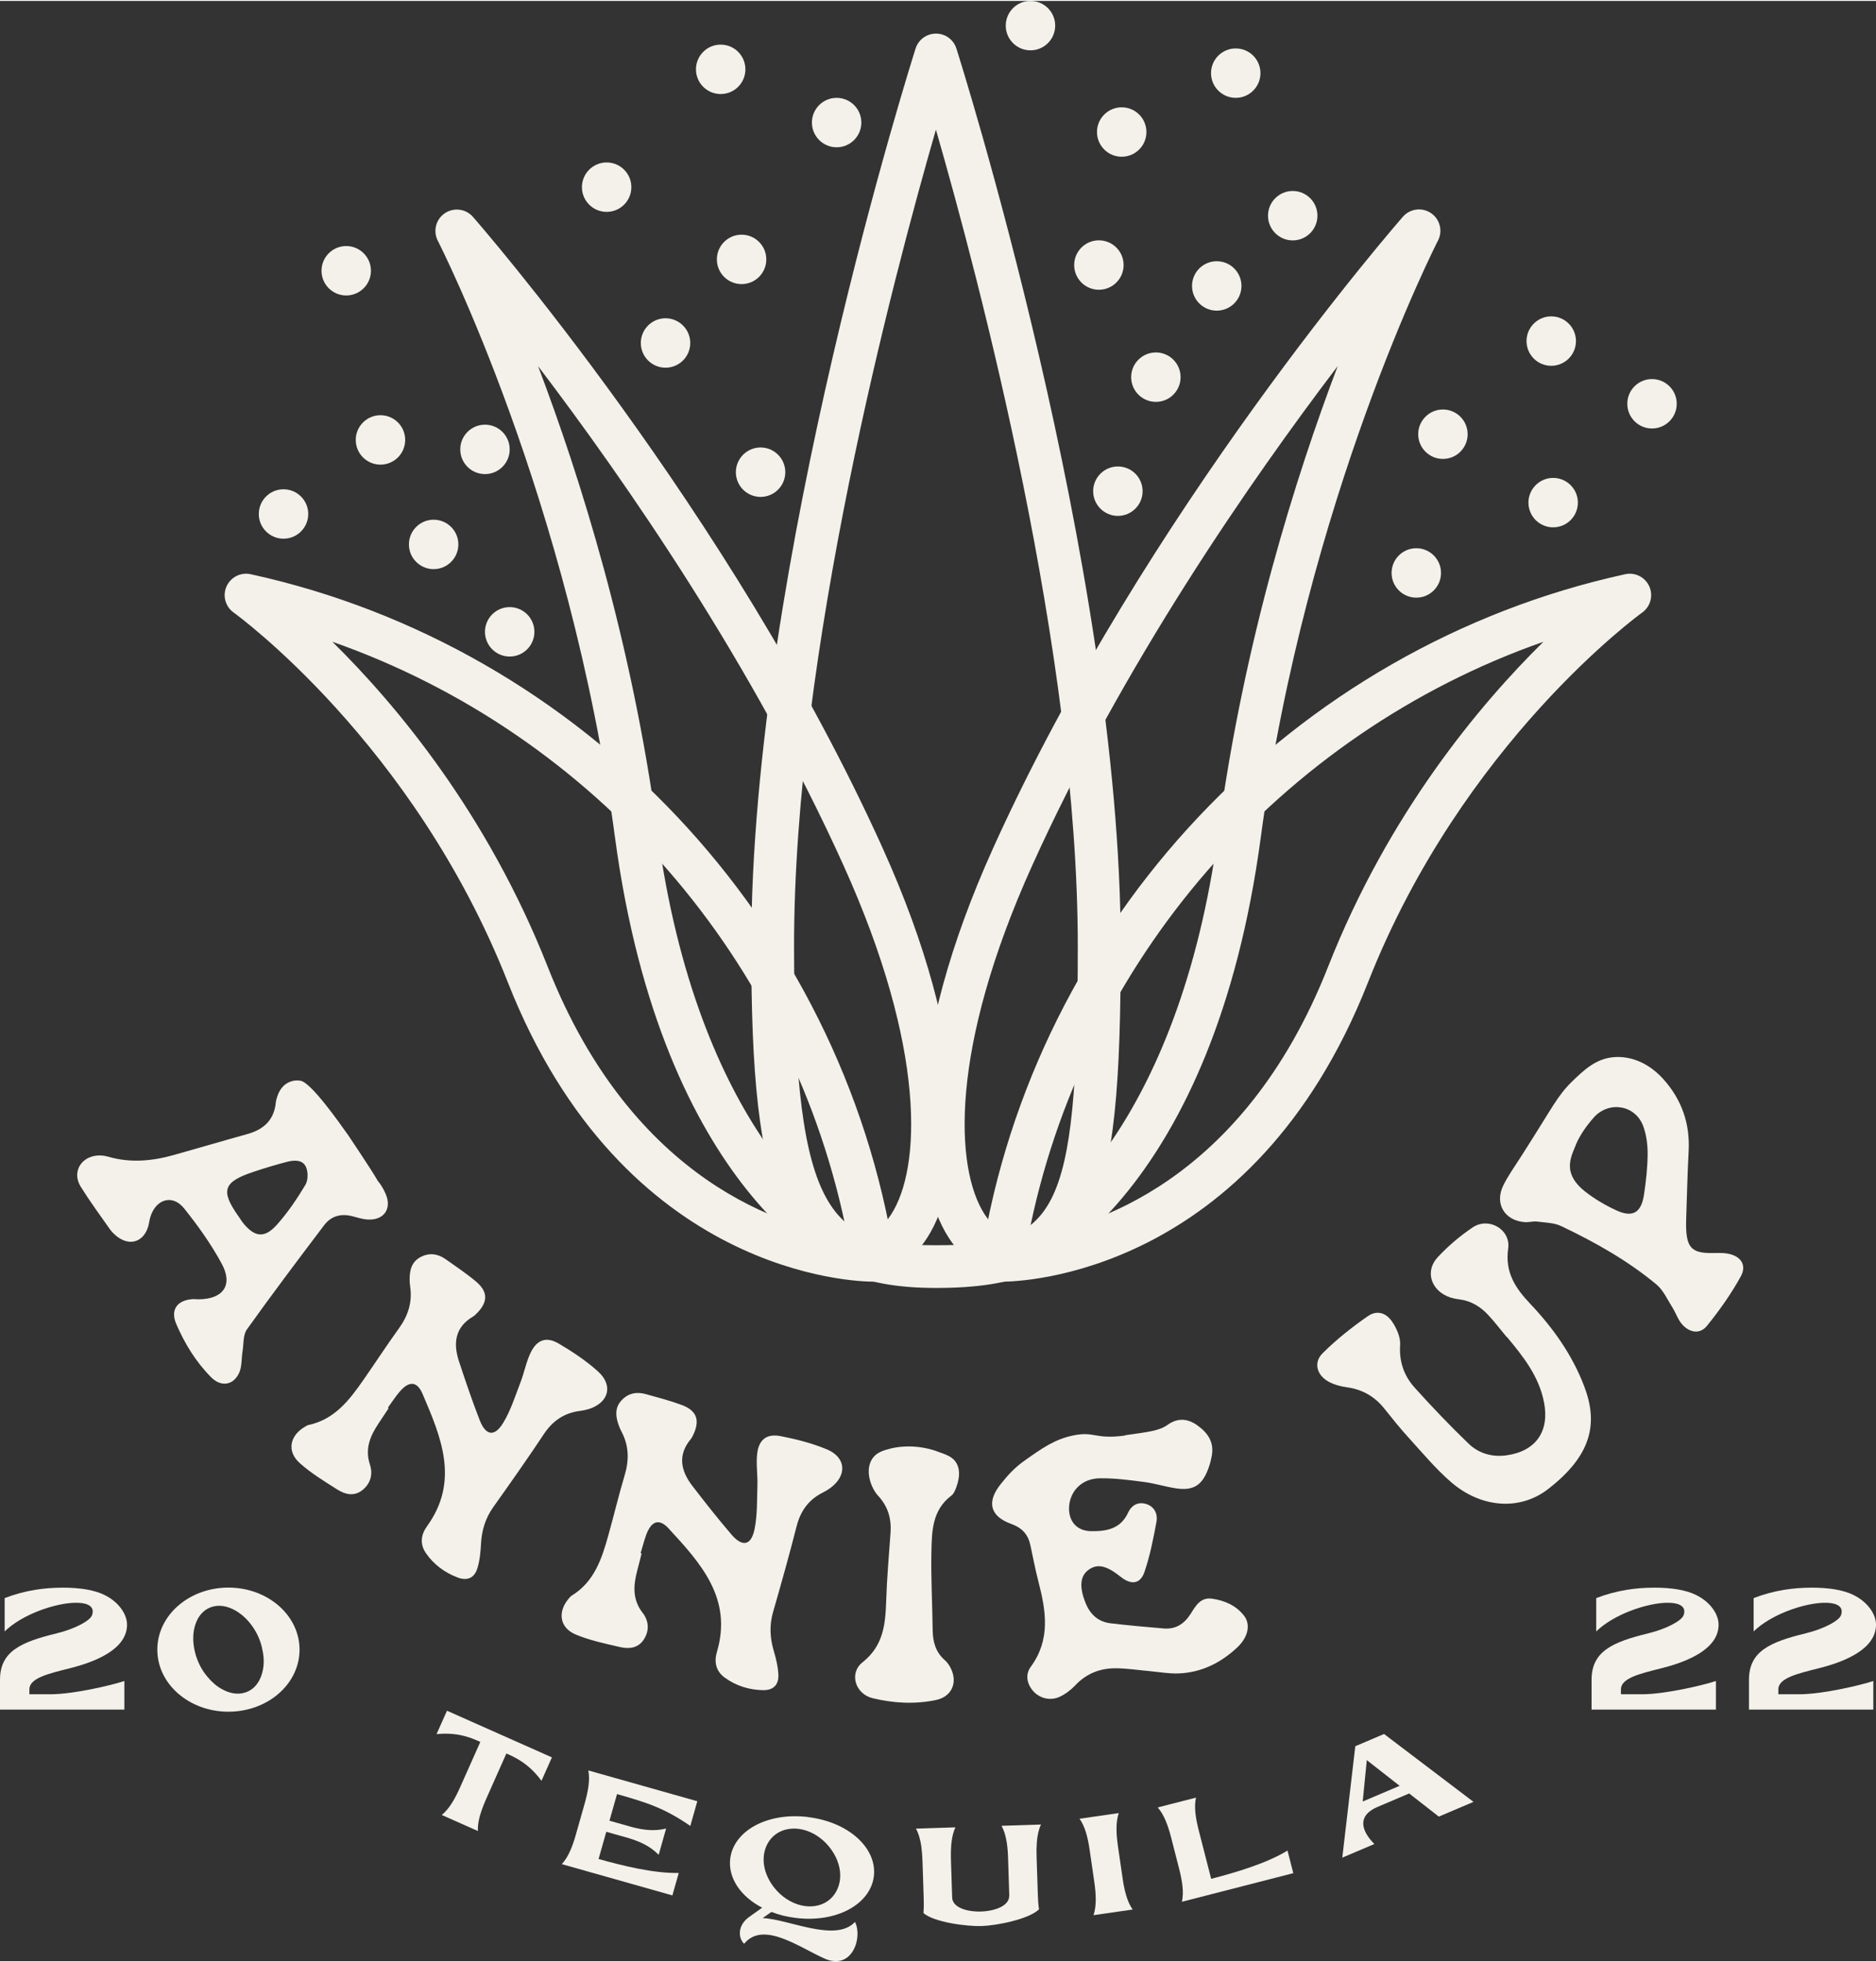
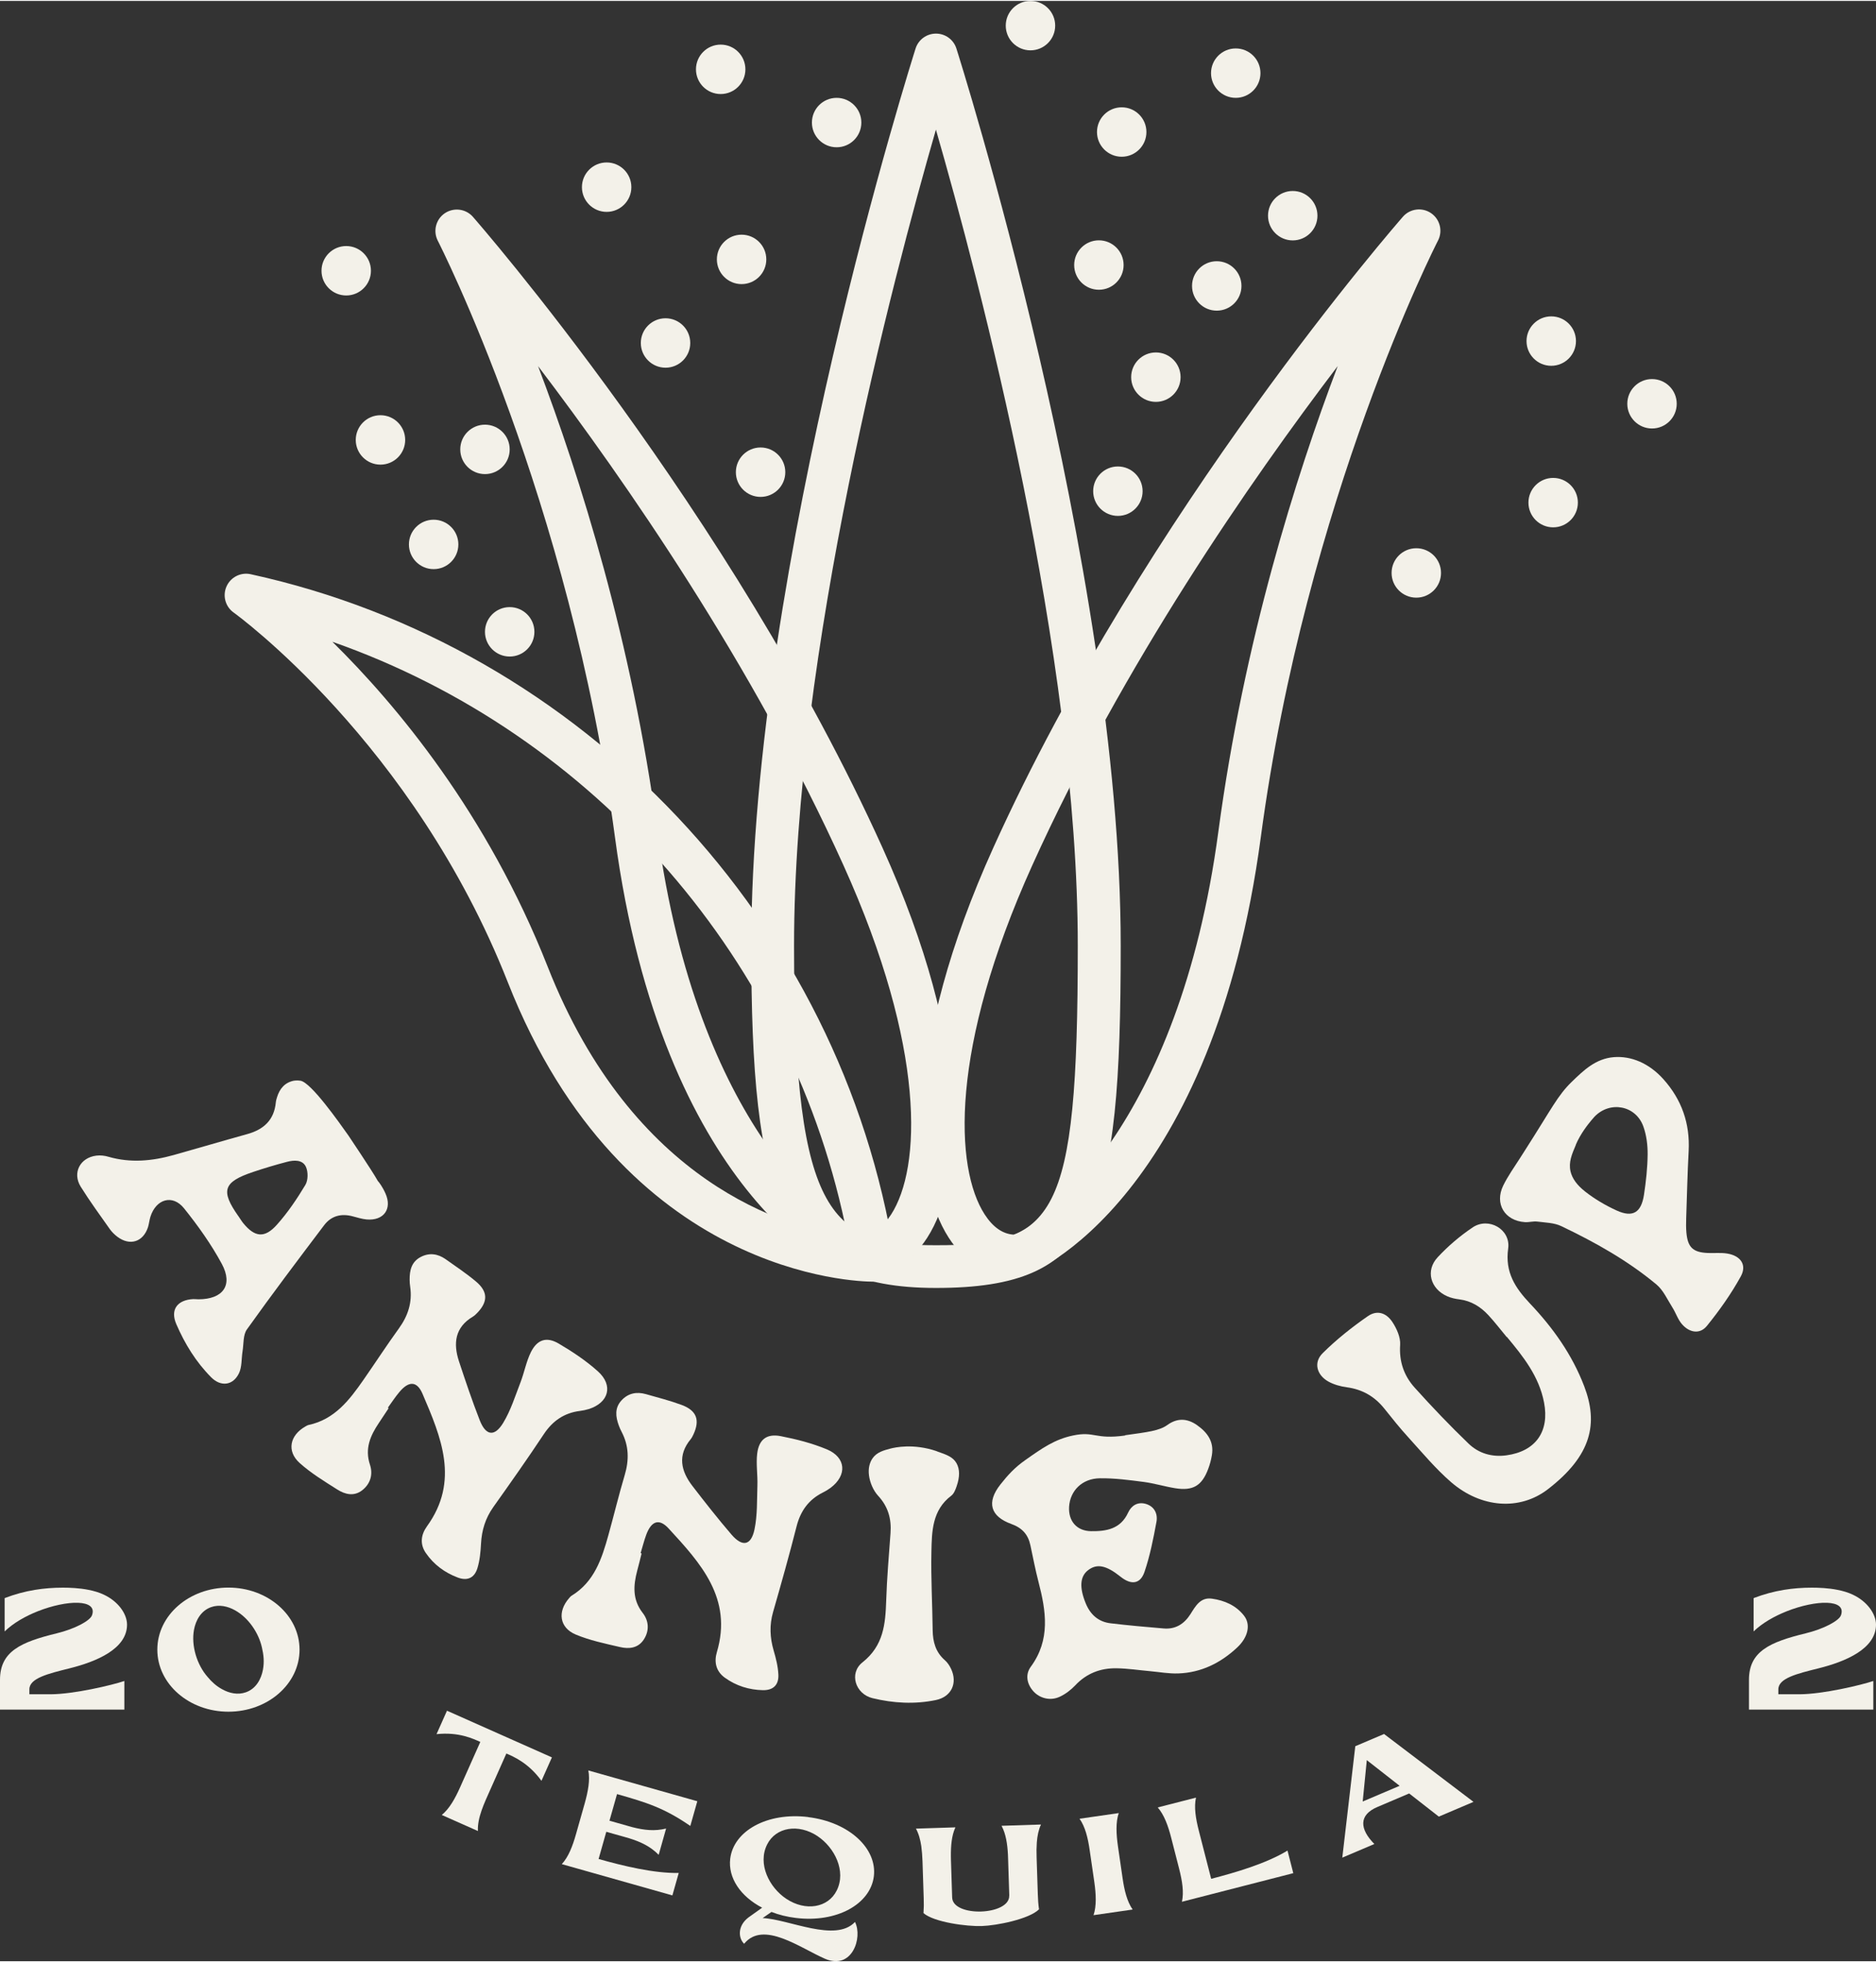
<svg xmlns="http://www.w3.org/2000/svg" id="uuid-dd39d906-6404-4868-9652-f65c617a09d7" width="3.69in" height="3.86in" viewBox="0 0 265.67 277.65">
  <rect x="0" y="0" width="265.67" height="277.65" fill="#333333" stroke="none" />
  <defs>
    <style>.uuid-14ce0f12-cf11-4835-ba1a-38ce486c6197{fill:#f3f1e9;}</style>
  </defs>
  <path class="uuid-14ce0f12-cf11-4835-ba1a-38ce486c6197" d="M132.54,182.29c-22.2,0-26.15-12.7-26.15-48.47,0-53.86,23.04-126.35,23.27-127.08.4-1.26,1.57-2.11,2.89-2.11s2.49.85,2.89,2.11c.23.73,23.27,73.21,23.27,127.08,0,38.14-3.26,48.47-26.15,48.47ZM132.54,18.23c-6.17,21.39-20.09,74.21-20.09,115.6,0,38.75,5.51,42.41,20.09,42.41,16.8,0,20.09-3.4,20.09-42.41,0-41.39-13.92-94.21-20.09-115.6Z" />
  <path class="uuid-14ce0f12-cf11-4835-ba1a-38ce486c6197" d="M143.78,180.82c-3.73,0-7.08-2-9.43-5.65-5.3-8.22-6.42-27.05,6.33-55.26,21.54-47.67,57.64-88.94,58-89.35,1.01-1.15,2.72-1.36,3.98-.5,1.26.86,1.69,2.53.98,3.89-.19.36-18.69,36.6-25.09,84.49h0c-6.69,49.98-31.48,62.36-34.77,62.36ZM189.44,51.72c-12.35,16.25-30.43,42.33-43.24,70.68-11.76,26.02-10.99,42.92-6.76,49.47,1.17,1.81,2.55,2.78,4.11,2.87,4.02-1.26,23.39-15.19,28.99-57.1,3.61-26.94,10.97-50.3,16.9-65.92Z" />
-   <path class="uuid-14ce0f12-cf11-4835-ba1a-38ce486c6197" d="M142,181.4h-.07c-.88,0-1.72-.4-2.29-1.07s-.82-1.56-.68-2.43c7.5-47.56,44.14-86.41,91.19-96.7,1.41-.31,2.83.42,3.42,1.73.58,1.32.16,2.86-1.01,3.7-.25.18-25.46,18.42-38.83,52.38-16.4,41.66-49.49,42.39-51.72,42.39ZM218.57,90.77c-37.12,13.01-65.38,45.28-72.95,84.25,8.63-1.25,30.34-7.46,42.46-38.23,8.55-21.72,21.45-37.11,30.49-46.02Z" />
  <path class="uuid-14ce0f12-cf11-4835-ba1a-38ce486c6197" d="M121.86,180.82c-3.29,0-28.08-12.39-34.77-62.36h0c-6.42-47.95-24.91-84.13-25.09-84.49-.7-1.36-.28-3.03.98-3.89,1.27-.86,2.98-.65,3.99.5.36.41,36.46,41.68,58,89.35,12.75,28.22,11.63,47.05,6.33,55.26-2.35,3.64-5.7,5.65-9.43,5.65ZM93.1,117.65c5.61,41.91,24.97,55.84,28.99,57.1,1.56-.09,2.94-1.05,4.11-2.87,4.23-6.56,5-23.45-6.76-49.47-12.81-28.35-30.89-54.43-43.24-70.68,5.93,15.62,13.29,38.98,16.9,65.92h0Z" />
  <path class="uuid-14ce0f12-cf11-4835-ba1a-38ce486c6197" d="M123.64,181.4c-2.23,0-35.32-.73-51.72-42.39-13.37-33.96-38.58-52.2-38.83-52.38-1.17-.83-1.6-2.38-1.01-3.7.58-1.31,2.01-2.04,3.42-1.73,47.04,10.28,83.69,49.14,91.19,96.7.14.87-.11,1.76-.68,2.43s-1.4,1.06-2.29,1.07h-.07ZM47.07,90.77c9.04,8.9,21.93,24.3,30.49,46.02,12.12,30.77,33.83,36.98,42.46,38.23-7.57-38.96-35.83-71.23-72.95-84.25Z" />
  <circle class="uuid-14ce0f12-cf11-4835-ba1a-38ce486c6197" cx="200.57" cy="81.02" r="3.5" />
  <circle class="uuid-14ce0f12-cf11-4835-ba1a-38ce486c6197" cx="105.02" cy="36.61" r="3.5" />
  <circle class="uuid-14ce0f12-cf11-4835-ba1a-38ce486c6197" cx="72.18" cy="89.36" r="3.5" />
-   <circle class="uuid-14ce0f12-cf11-4835-ba1a-38ce486c6197" cx="204.34" cy="61.37" r="3.5" />
  <circle class="uuid-14ce0f12-cf11-4835-ba1a-38ce486c6197" cx="233.95" cy="57.06" r="3.5" />
  <circle class="uuid-14ce0f12-cf11-4835-ba1a-38ce486c6197" cx="107.71" cy="66.75" r="3.5" />
  <circle class="uuid-14ce0f12-cf11-4835-ba1a-38ce486c6197" cx="49.03" cy="38.22" r="3.5" />
  <circle class="uuid-14ce0f12-cf11-4835-ba1a-38ce486c6197" cx="53.88" cy="62.18" r="3.5" />
-   <circle class="uuid-14ce0f12-cf11-4835-ba1a-38ce486c6197" cx="40.15" cy="72.67" r="3.5" />
  <circle class="uuid-14ce0f12-cf11-4835-ba1a-38ce486c6197" cx="68.68" cy="63.52" r="3.5" />
  <circle class="uuid-14ce0f12-cf11-4835-ba1a-38ce486c6197" cx="155.62" cy="37.41" r="3.5" />
  <circle class="uuid-14ce0f12-cf11-4835-ba1a-38ce486c6197" cx="102.06" cy="9.69" r="3.5" />
  <circle class="uuid-14ce0f12-cf11-4835-ba1a-38ce486c6197" cx="219.95" cy="71.06" r="3.5" />
  <circle class="uuid-14ce0f12-cf11-4835-ba1a-38ce486c6197" cx="219.68" cy="48.18" r="3.5" />
  <circle class="uuid-14ce0f12-cf11-4835-ba1a-38ce486c6197" cx="163.69" cy="53.29" r="3.5" />
  <circle class="uuid-14ce0f12-cf11-4835-ba1a-38ce486c6197" cx="118.48" cy="17.23" r="3.5" />
  <circle class="uuid-14ce0f12-cf11-4835-ba1a-38ce486c6197" cx="94.25" cy="48.45" r="3.5" />
  <circle class="uuid-14ce0f12-cf11-4835-ba1a-38ce486c6197" cx="61.41" cy="76.98" r="3.5" />
  <circle class="uuid-14ce0f12-cf11-4835-ba1a-38ce486c6197" cx="183.07" cy="30.42" r="3.5" />
  <circle class="uuid-14ce0f12-cf11-4835-ba1a-38ce486c6197" cx="145.93" cy="3.5" r="3.5" />
  <circle class="uuid-14ce0f12-cf11-4835-ba1a-38ce486c6197" cx="158.85" cy="18.57" r="3.5" />
  <circle class="uuid-14ce0f12-cf11-4835-ba1a-38ce486c6197" cx="85.91" cy="26.38" r="3.5" />
  <circle class="uuid-14ce0f12-cf11-4835-ba1a-38ce486c6197" cx="175" cy="10.23" r="3.5" />
  <circle class="uuid-14ce0f12-cf11-4835-ba1a-38ce486c6197" cx="172.31" cy="40.37" r="3.5" />
  <circle class="uuid-14ce0f12-cf11-4835-ba1a-38ce486c6197" cx="158.31" cy="69.44" r="3.5" />
-   <path class="uuid-14ce0f12-cf11-4835-ba1a-38ce486c6197" d="M243.01,242.01h-17.62v-4.21c0-4.04,2.95-5.35,8.03-6.59,2.55-.62,4.72-1.77,5-2.56.84-2.33-3.57-2.19-7.67-.57-1.77.7-3.49,1.68-4.7,2.86v-4.72c1.41-.54,2.83-.93,4.3-1.17,1.28-.21,2.59-.31,3.94-.31.99,0,2.32.05,3.63.31.77.15,1.53.37,2.21.7,1.01.48,1.79,1.14,2.34,1.85.6.78.91,1.62.91,2.38,0,3.43-4.33,5.24-8.15,6.19-3,.75-5.69,1.39-5.68,2.98v.69h2.99c3.33-.01,8.74-1.3,10.46-1.88v4.06Z" />
  <path class="uuid-14ce0f12-cf11-4835-ba1a-38ce486c6197" d="M265.3,242.01h-17.62v-4.21c0-4.04,2.95-5.35,8.03-6.59,2.55-.62,4.72-1.77,5-2.56.84-2.33-3.57-2.19-7.67-.57-1.77.7-3.49,1.68-4.7,2.86v-4.72c1.41-.54,2.83-.93,4.3-1.17,1.28-.21,2.59-.31,3.94-.31.99,0,2.32.05,3.63.31.77.15,1.53.37,2.21.7,1.01.48,1.79,1.14,2.34,1.85.6.78.91,1.62.91,2.38,0,3.43-4.33,5.24-8.15,6.19-3,.75-5.69,1.39-5.68,2.98v.69h2.99c3.33-.01,8.74-1.3,10.46-1.88v4.06Z" />
  <path class="uuid-14ce0f12-cf11-4835-ba1a-38ce486c6197" d="M17.62,242.01H0v-4.21c0-4.04,2.95-5.35,8.03-6.59,2.55-.62,4.72-1.77,5-2.56.84-2.33-3.57-2.19-7.67-.57-1.77.7-3.49,1.68-4.7,2.86v-4.72c1.41-.54,2.83-.93,4.3-1.17,1.28-.21,2.59-.31,3.94-.31.99,0,2.32.05,3.63.31.77.15,1.53.37,2.21.7,1.01.48,1.79,1.14,2.34,1.85.6.78.91,1.62.91,2.38,0,3.43-4.33,5.24-8.15,6.19-3,.75-5.69,1.39-5.68,2.98v.69h2.99c3.33-.01,8.74-1.3,10.46-1.88v4.06Z" />
  <path class="uuid-14ce0f12-cf11-4835-ba1a-38ce486c6197" d="M42.42,233.52c0,4.88-4.52,8.79-10.07,8.79s-10.07-3.91-10.07-8.79,4.52-8.79,10.07-8.79,10.07,3.92,10.07,8.79ZM37.09,233.21c-.45-2.02-1.86-4.18-3.82-5.27-1.01-.56-2.23-.85-3.38-.44-1.45.52-2.18,1.89-2.42,3.22-.41,2.24.41,4.95,1.95,6.69h0c.55.67,1.23,1.28,2.02,1.71,1.01.57,2.23.85,3.38.44,1.45-.51,2.18-1.89,2.42-3.22.2-1.08.1-2.07-.15-3.13h0Z" />
  <path class="uuid-14ce0f12-cf11-4835-ba1a-38ce486c6197" d="M53.55,167.19c.14.15.63.79,1.04,1.72.98,2.19-.25,3.89-2.67,3.68-.66-.06-1.31-.27-1.96-.44-1.63-.44-3.05-.08-4.06,1.26-3.69,4.88-7.38,9.77-10.93,14.75-.56.78-.45,2.05-.62,3.1s-.07,2.23-.52,3.14c-.85,1.73-2.57,1.91-3.92.55-2.16-2.17-3.74-4.75-4.94-7.53-.89-2.05.13-3.43,2.39-3.55.25-.01.5.03.75.03,3.48-.01,4.93-2,3.3-5.02-1.5-2.78-3.37-5.4-5.35-7.87-1.63-2.02-3.96-1.32-4.76,1.2-.15.48-.19.99-.34,1.47-.68,2.1-2.57,2.7-4.34,1.36-.4-.3-.77-.67-1.06-1.07-1.4-1.99-2.84-3.95-4.13-6.02-1.22-1.96-.09-4.12,2.22-4.4.57-.07,1.19,0,1.74.17,3.1.89,6.15.6,9.19-.25,3.47-.97,6.93-2,10.4-2.96,2.34-.64,3.84-1.98,4.08-4.5.02-.25.1-.49.17-.73.37-1.21,1.1-2.08,2.37-2.34,0,0,.46-.08.95,0,1.51.24,5.51,5.96,6.79,7.76,0,0,3.41,5.08,4.09,6.31.07.13.06.12.13.19ZM33.74,172.09c.24.34.45.71.71,1.03,1.63,1.99,3.02,2.17,4.76.22,1.54-1.72,2.85-3.67,4.04-5.65.39-.66.4-1.85.07-2.56-.48-1.03-1.69-.96-2.68-.7-1.61.42-3.21.9-4.79,1.43-4.23,1.42-4.64,2.64-2.11,6.24Z" />
  <path class="uuid-14ce0f12-cf11-4835-ba1a-38ce486c6197" d="M55.04,199.32c-.46.7-.92,1.4-1.39,2.1-1.21,1.8-2.01,3.63-1.26,5.9.45,1.36.09,2.7-1.1,3.63-1.17.91-2.45.58-3.54-.12-1.83-1.16-3.72-2.31-5.32-3.75-1.86-1.68-1.39-3.92.82-5.17.15-.08.29-.18.45-.21,3.69-.79,5.78-3.53,7.77-6.39,1.68-2.41,3.28-4.88,5-7.26,1.3-1.79,1.94-3.7,1.62-5.91-.05-.33-.08-.67-.08-1-.01-1.32.25-2.53,1.54-3.22,1.24-.66,2.45-.48,3.56.3,1.44,1.02,2.91,2,4.26,3.13,1.75,1.45,1.76,2.89.19,4.5-.17.18-.36.36-.57.49-2.57,1.52-2.83,3.8-1.99,6.35.92,2.79,1.86,5.58,2.93,8.32.86,2.22,2.1,2.41,3.33.39,1.07-1.76,1.7-3.8,2.45-5.74.54-1.4.81-2.93,1.47-4.27.9-1.8,2.22-2.24,3.96-1.21,1.94,1.14,3.86,2.42,5.53,3.92,2.23,2,1.54,4.46-1.31,5.35-.4.12-.82.21-1.23.26-2.23.28-3.86,1.4-5.11,3.28-2.32,3.5-4.74,6.93-7.17,10.35-1.11,1.57-1.63,3.27-1.73,5.17-.06,1.17-.17,2.36-.51,3.47-.42,1.38-1.42,1.84-2.78,1.33-1.84-.69-3.4-1.84-4.52-3.47-.88-1.27-.69-2.61.15-3.78,4.66-6.44,2-12.65-.63-18.79-.79-1.83-1.95-1.81-3.26-.25-.59.7-1.1,1.48-1.64,2.23.03.02.07.05.1.07Z" />
  <path class="uuid-14ce0f12-cf11-4835-ba1a-38ce486c6197" d="M90.86,219.89c-.2.81-.4,1.63-.62,2.44-.55,2.09-.7,4.09.77,5.98.88,1.13.98,2.52.16,3.78-.81,1.24-2.11,1.36-3.38,1.06-2.11-.49-4.28-.94-6.26-1.77-2.31-.97-2.61-3.24-.94-5.15.11-.12.22-.27.36-.35,3.22-1.97,4.28-5.25,5.21-8.59.79-2.83,1.47-5.69,2.31-8.5.63-2.12.6-4.13-.43-6.1-.16-.3-.29-.6-.41-.92-.45-1.24-.61-2.47.38-3.55.95-1.03,2.15-1.26,3.46-.89,1.7.48,3.41.92,5.06,1.53,2.13.79,2.62,2.14,1.67,4.18-.11.23-.22.46-.37.65-1.91,2.29-1.41,4.52.23,6.65,1.79,2.33,3.61,4.64,5.52,6.87,1.55,1.81,2.79,1.58,3.27-.73.42-2.02.34-4.15.41-6.23.05-1.5-.21-3.03-.03-4.51.25-2,1.36-2.84,3.33-2.46,2.21.43,4.44,1,6.51,1.86,2.76,1.14,2.93,3.69.54,5.47-.34.25-.7.47-1.07.65-2.01,1-3.17,2.6-3.73,4.79-1.03,4.06-2.17,8.1-3.33,12.14-.53,1.84-.45,3.63.08,5.45.33,1.12.62,2.28.67,3.44.06,1.44-.73,2.2-2.18,2.18-1.97-.04-3.81-.61-5.42-1.78-1.25-.91-1.52-2.23-1.11-3.61,2.26-7.61-2.3-12.59-6.83-17.51-1.35-1.47-2.44-1.06-3.16.85-.32.86-.54,1.76-.81,2.64.04.01.08.02.12.04Z" />
  <path class="uuid-14ce0f12-cf11-4835-ba1a-38ce486c6197" d="M132.67,205.43c1.45.5,2.29.81,2.79,1.69.47.84.48,1.94,0,3.3-.16.46-.37,1.01-.74,1.29-2.72,2.05-2.76,5.07-2.82,7.98-.08,3.68.14,7.37.18,11.06.02,1.67.42,3.13,1.73,4.27.37.32.66.77.87,1.21.96,2.03.06,3.97-2.15,4.43-3,.62-6.02.45-8.98-.27-2.41-.59-3.36-3.52-1.41-5.07,2.99-2.37,3.25-5.43,3.36-8.77.1-3.18.38-6.36.61-9.53.15-2.02-.33-3.75-1.76-5.3-.68-.74-1.16-1.87-1.29-2.89-.12-.96.07-1.77.5-2.4.61-.88,1.56-1.13,2.59-1.4.53-.13,3.16-.76,6.5.38Z" />
  <path class="uuid-14ce0f12-cf11-4835-ba1a-38ce486c6197" d="M159.34,203.15c3.2-.45,4.83-.62,5.99-1.46,1.39-1,2.8-.95,4.2.04,1.47,1.04,2.41,2.34,2.09,4.25-.11.66-.28,1.31-.52,1.94-.89,2.39-2.16,3.14-4.66,2.74-1.49-.24-2.95-.69-4.44-.89-2.07-.27-4.17-.55-6.25-.52-2.51.03-4.21,1.77-4.35,4.03-.12,2.03,1.08,3.43,3.1,3.46,2.18.03,4.19-.3,5.26-2.63.45-.98,1.33-1.56,2.48-1.24,1.26.36,1.74,1.43,1.53,2.56-.44,2.38-.91,4.78-1.69,7.07-.59,1.75-1.89,1.89-3.37.71-2.06-1.65-3.38-1.92-4.65-.92-1.13.89-1.21,2.46-.31,4.66.66,1.62,1.81,2.64,3.54,2.84,2.5.3,5.01.52,7.51.73,1.67.14,2.89-.63,3.78-2.02.72-1.14,1.41-2.43,3.05-2.2,1.79.25,3.42.96,4.55,2.42.95,1.23.6,3.02-.98,4.5-2.33,2.18-5.09,3.56-8.33,3.67-1.33.05-2.67-.2-4-.32-1.58-.14-3.17-.39-4.75-.41-2.27-.04-4.26.72-5.86,2.43-.62.65-1.39,1.24-2.2,1.61-1.32.61-2.8.22-3.7-.76-.97-1.07-1.18-2.41-.39-3.49,2.82-3.84,2.17-7.9,1.09-12.05-.44-1.7-.77-3.44-1.14-5.16-.32-1.52-1.16-2.46-2.68-3.01-3-1.08-3.56-3.07-1.57-5.6,1.04-1.32,2.03-2.41,3.5-3.44,2.42-1.71,4.19-2.96,6.78-3.5,3.09-.65,3.08.6,7.39,0Z" />
  <path class="uuid-14ce0f12-cf11-4835-ba1a-38ce486c6197" d="M213.36,189.23c-.86-1.03-1.67-2.1-2.58-3.08-1.11-1.2-2.44-2.03-4.11-2.24-.58-.07-1.17-.2-1.7-.43-2.4-1.04-3.14-3.65-1.37-5.54,1.47-1.58,3.17-3.03,4.96-4.23,2.26-1.51,5.4.28,5.02,3-.47,3.36,1,5.58,3.1,7.8,3.25,3.43,5.96,7.23,7.67,11.71,1.99,5.23,1.1,9.77-5.16,14.59-3.98,3.06-9.45,2.65-13.68-1-2.21-1.91-4.1-4.19-6.07-6.36-1.19-1.3-2.29-2.68-3.39-4.06-1.38-1.73-3.12-2.73-5.32-3.03-.9-.12-1.83-.38-2.61-.81-1.65-.92-2.14-2.7-.82-4.01,1.95-1.94,4.13-3.67,6.39-5.24,1.3-.91,2.61-.52,3.5.83.61.93,1.16,2.16,1.09,3.22-.16,2.36.54,4.36,2.03,6.03,2.46,2.74,5.01,5.41,7.66,7.96,1.43,1.38,3.3,1.94,5.36,1.66,4.15-.57,6.12-3.38,5.33-7.48-.71-3.71-2.95-6.52-5.27-9.3Z" />
  <path class="uuid-14ce0f12-cf11-4835-ba1a-38ce486c6197" d="M222.57,153.11c1.72-1.67,3.41-3.3,5.98-3.51,2.45-.19,4.97.85,7.01,3.12,2.59,2.89,3.78,6.27,3.58,10.16-.17,3.19-.24,6.37-.35,9.56-.02.67-.03,1.35.03,2.01.19,2.1.93,2.8,3.03,2.89.92.04,1.86-.07,2.76.08,1.89.31,2.81,1.61,1.91,3.24-1.36,2.47-3.02,4.82-4.8,7.01-.97,1.2-2.45.99-3.52-.24-.59-.67-.87-1.6-1.36-2.37-.71-1.12-1.28-2.43-2.25-3.25-4.08-3.4-8.7-5.99-13.48-8.27-1.01-.49-2.26-.5-3.41-.65-.57-.07-1.17.12-1.75.08-2.86-.19-4.33-2.6-3.07-5.18.66-1.35,1.55-2.59,2.36-3.86.22-.35.44-.7.67-1.05,3.9-6.09,4.65-7.81,6.67-9.78ZM223.18,161.99c-.59,1.39-1.06,2.49-.77,3.79.24,1.02.91,1.94,2.06,2.85,1.36,1.07,2.91,1.98,4.49,2.7,2.26,1.02,3.46.3,3.85-2.22.29-1.9.5-3.82.52-5.74.01-1.31-.16-2.7-.6-3.93-1.06-3-4.72-3.7-6.93-1.4-.09.1-.21.24-.45.52-.47.57-1.5,1.84-2.19,3.44Z" />
  <path class="uuid-14ce0f12-cf11-4835-ba1a-38ce486c6197" d="M62.57,256.93c1.07-.88,1.87-2.3,2.59-3.92l2.86-6.42c-.97-.43-3.03-1.44-6.2-1.1l1.48-3.32,14.86,6.61-1.48,3.32c-1.87-2.58-4-3.44-4.97-3.87l-2.29,5.15c-.84,1.89-1.83,3.93-1.74,5.83l-5.11-2.27Z" />
  <path class="uuid-14ce0f12-cf11-4835-ba1a-38ce486c6197" d="M98.75,254.99l-.99,3.5c-3.68-2.53-6.11-3.3-10.38-4.51l-1.07,3.77,3.22.91c1.69.43,3.16.6,4.8.2l-1.05,3.72c-1.19-1.2-2.53-1.83-4.2-2.35l-3.22-.91-1.09,3.85c3.42.97,7.84,2.05,11.35,1.98l-.9,3.18-15.66-4.43c.94-1.02,1.53-2.54,2.01-4.25l1.23-4.34c.48-1.71.78-3.32.52-4.68l15.43,4.36Z" />
  <path class="uuid-14ce0f12-cf11-4835-ba1a-38ce486c6197" d="M114.45,257.24c5.81.71,9.78,4.45,9.3,8.39-.49,3.94-5.25,6.6-11.05,5.89-1.24-.15-2.4-.44-3.45-.85l-1.25.87c3.71.15,10.32,3.51,13.08.55,1.13,2.24-.44,6.86-4.23,5.22-3.52-1.52-8.75-5.48-11.47-2.13-.79-.74-1.01-2.48.6-3.72l1.95-1.39c-3.06-1.6-4.85-4.22-4.52-6.95.49-3.94,5.25-6.6,11.05-5.89ZM115.79,259.94c-2.72-1.81-5.92-1.28-7.15,1.17-1.39,2.77.3,6.1,2.71,7.7,2.72,1.81,5.92,1.28,7.14-1.17,1.39-2.77-.32-6.11-2.71-7.7Z" />
  <path class="uuid-14ce0f12-cf11-4835-ba1a-38ce486c6197" d="M142.93,268.37l-.17-5.28c0-.18-.01-.37-.02-.55-.08-1.53-.3-2.91-.87-4-.01-.02-.03-.04-.04-.07l5.59-.18c-.34.73-.52,1.59-.59,2.53-.05.67-.06,1.39-.03,2.13l.17,5.22c.02.74.07,1.46.17,2.13-1.41,1.4-6.01,2.3-8.11,2.37-2.09.07-6.74-.53-8.25-1.83.05-.67.06-1.39.03-2.13l-.17-5.22c-.03-.74-.08-1.46-.17-2.13-.14-.94-.37-1.78-.76-2.49l5.59-.18s-.02.05-.03.07c-.5,1.12-.62,2.51-.61,4.04,0,.18,0,.37.01.55l.17,5.28c.09,2.82,8.17,2.55,8.08-.27Z" />
  <path class="uuid-14ce0f12-cf11-4835-ba1a-38ce486c6197" d="M158.43,256.67c-.44,1.31-.36,2.95-.11,4.71l.65,4.47c.25,1.76.64,3.35,1.43,4.48l-5.54.8c.44-1.31.36-2.95.11-4.71l-.65-4.47c-.25-1.76-.64-3.35-1.44-4.48l5.54-.8Z" />
  <path class="uuid-14ce0f12-cf11-4835-ba1a-38ce486c6197" d="M169.37,254.47c-.3,1.36-.04,2.97.4,4.69l1.75,6.82c3.44-.89,7.81-2.17,10.81-4l.82,3.2-15.77,4.05c.3-1.36.04-2.97-.4-4.69l-1.12-4.37c-.44-1.72-1-3.26-1.91-4.3l5.42-1.39Z" />
  <path class="uuid-14ce0f12-cf11-4835-ba1a-38ce486c6197" d="M196.02,245.48l12.65,9.6-4.91,2.09-4.2-3.28-4.51,1.92c-2.66,1.13-2.51,3.13-.42,5.24l-4.54,1.93,1.84-15.78,4.09-1.74ZM198.2,252.8l-4.64-3.63-.58,5.86,5.22-2.22Z" />
</svg>